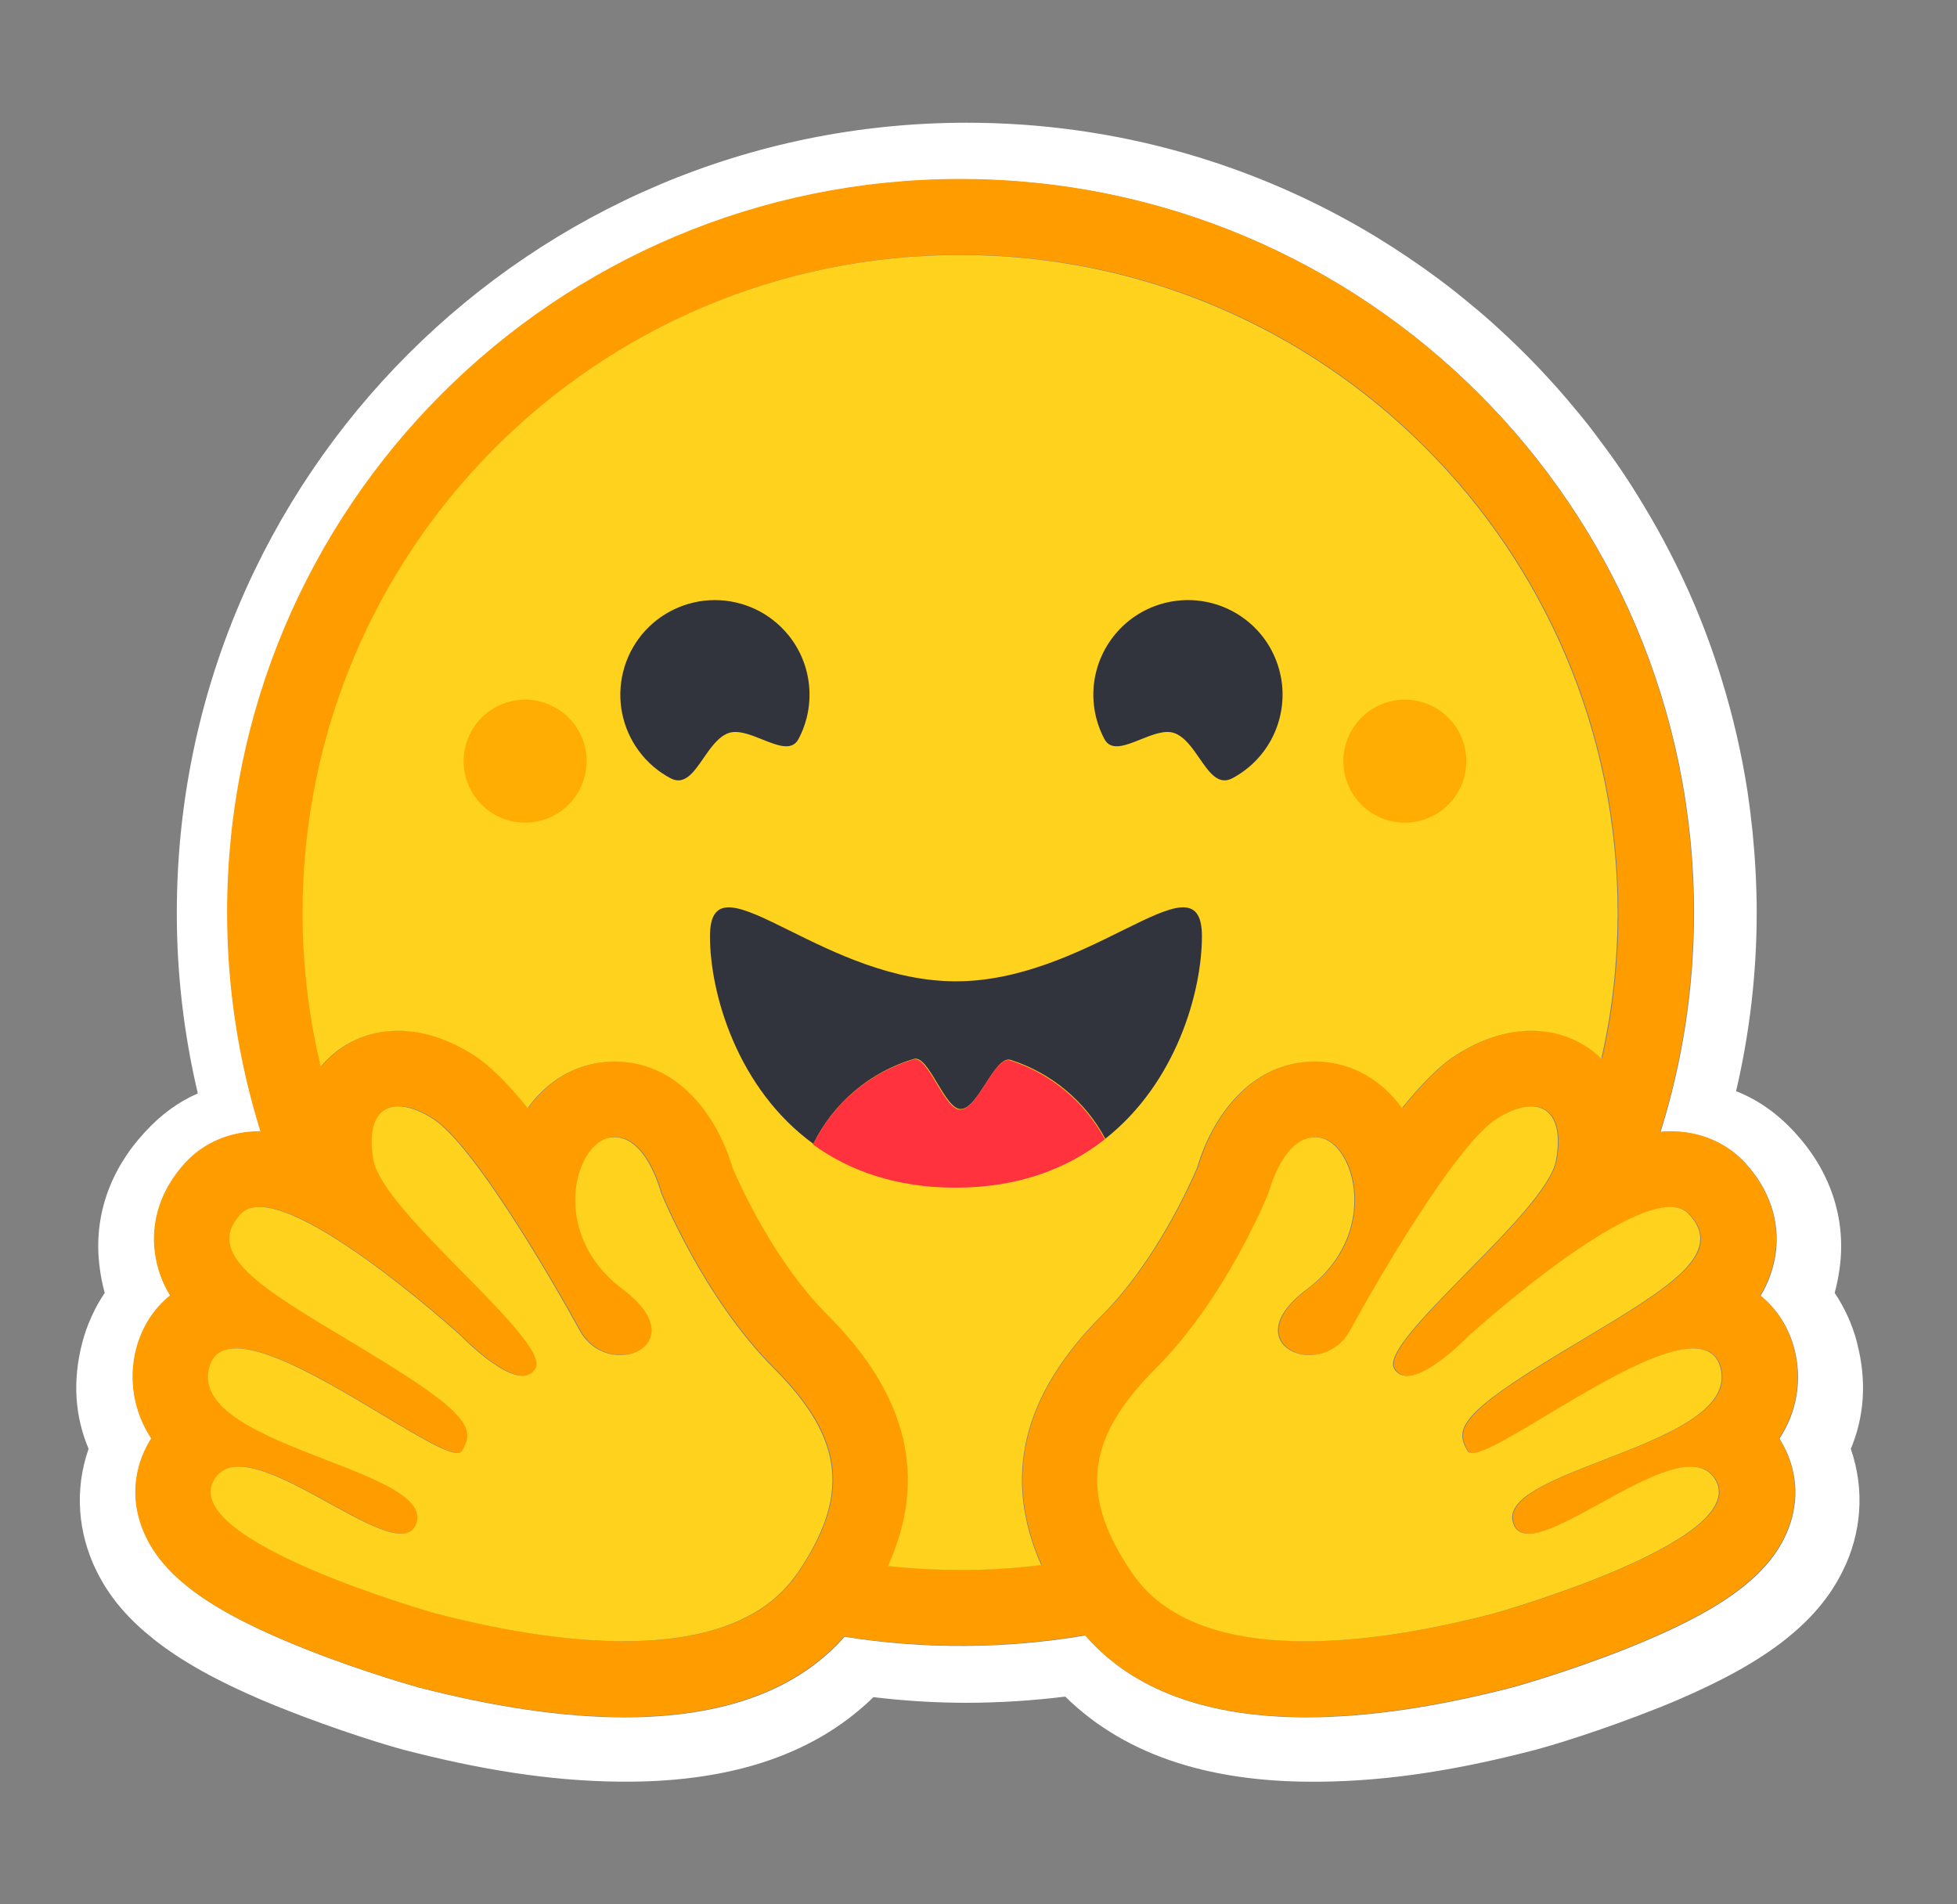
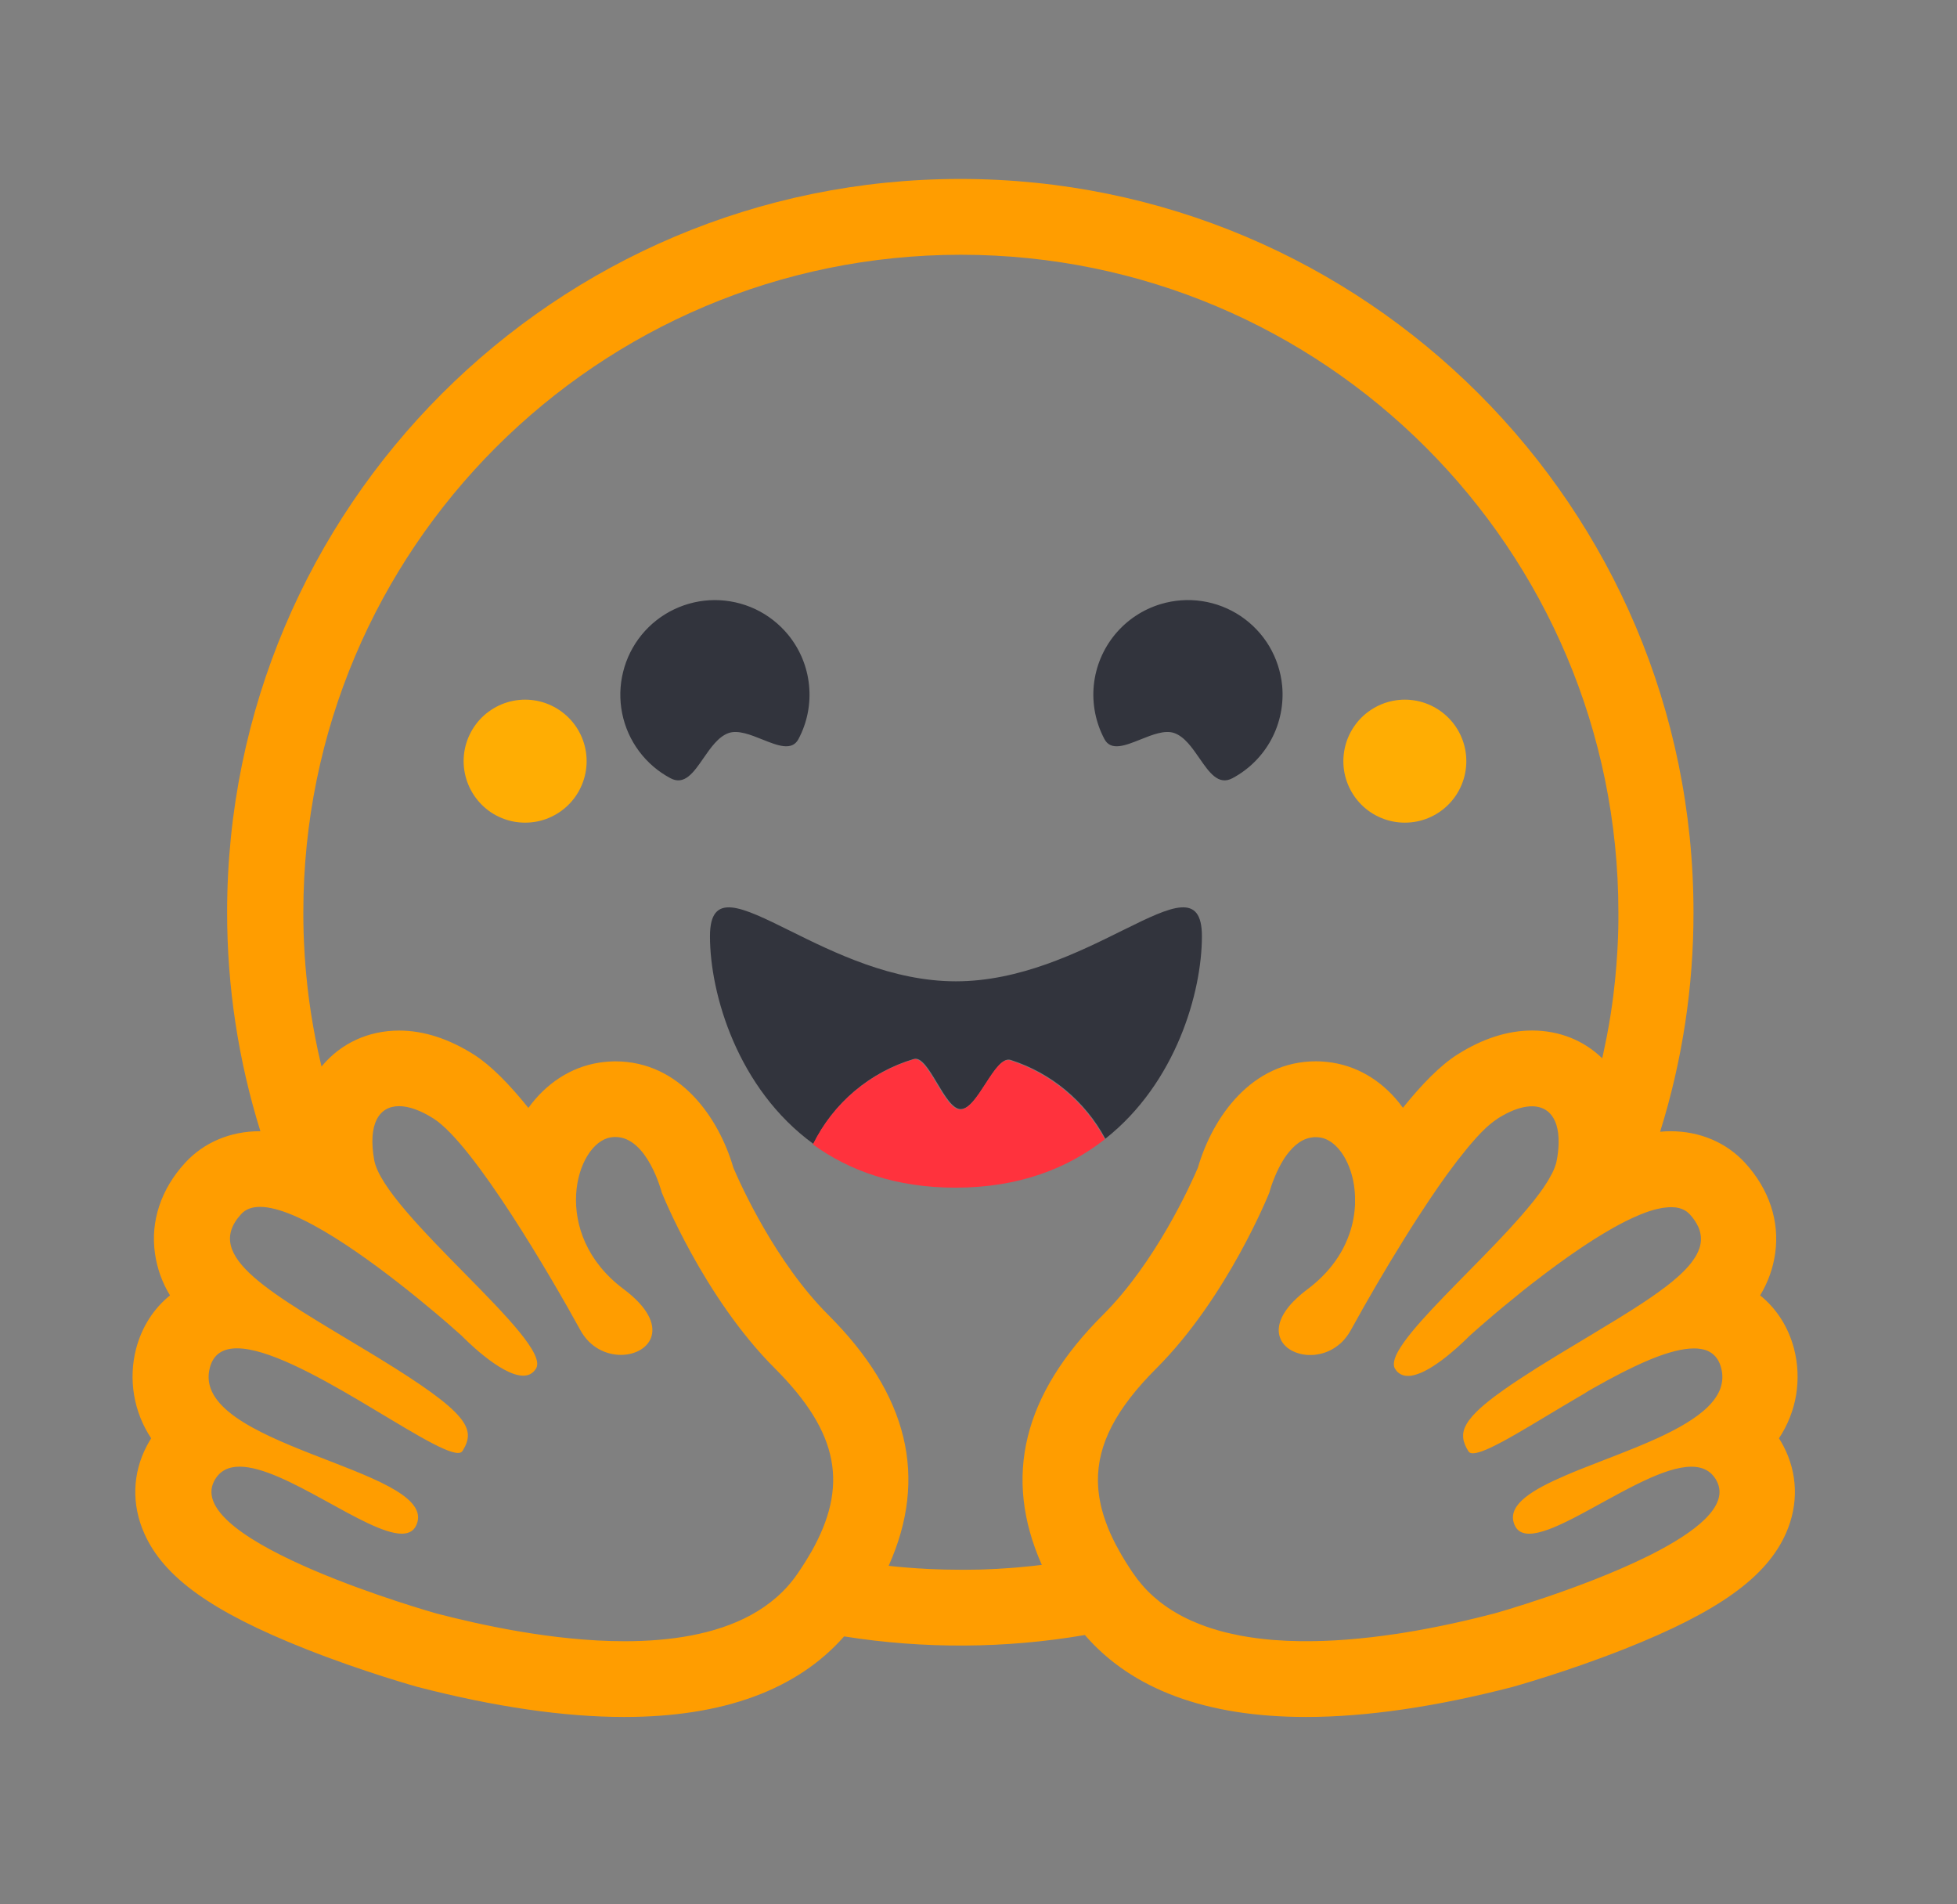
<svg xmlns="http://www.w3.org/2000/svg" width="37" height="36" viewBox="0 0 37 36" fill="none">
  <rect x="0" y="0" width="37" height="36" fill="#808080" stroke="none" />
-   <path d="M35.109 25.375C35.021 25.042 34.879 24.727 34.687 24.441C34.728 24.291 34.759 24.138 34.78 23.983C34.916 23.003 34.577 22.105 33.936 21.411C33.589 21.032 33.217 20.782 32.823 20.628C33.082 19.522 33.213 18.391 33.213 17.254C33.213 16.735 33.184 16.227 33.135 15.727C33.109 15.477 33.078 15.227 33.042 14.979C32.929 14.245 32.762 13.521 32.541 12.812C32.397 12.346 32.23 11.888 32.04 11.438C31.757 10.773 31.426 10.128 31.049 9.511C30.803 9.1 30.534 8.702 30.244 8.32C30.103 8.127 29.955 7.938 29.801 7.755C29.345 7.201 28.85 6.681 28.319 6.198C28.143 6.036 27.962 5.88 27.776 5.729C27.593 5.576 27.405 5.428 27.214 5.285C26.829 4.999 26.432 4.731 26.023 4.481C23.762 3.108 21.112 2.32 18.277 2.32C10.028 2.32 3.343 9.006 3.343 17.255C3.342 18.405 3.476 19.552 3.74 20.67C3.385 20.824 3.046 21.064 2.731 21.411C2.09 22.105 1.751 22.999 1.887 23.979C1.907 24.135 1.938 24.289 1.98 24.441C1.788 24.727 1.646 25.042 1.557 25.375C1.361 26.123 1.425 26.798 1.675 27.389C1.404 28.162 1.472 28.985 1.826 29.7C2.083 30.223 2.452 30.627 2.906 30.988C3.446 31.417 4.122 31.782 4.938 32.132C5.911 32.547 7.099 32.937 7.638 33.08C9.033 33.441 10.371 33.67 11.727 33.681C13.66 33.699 15.323 33.245 16.514 32.083C17.099 32.154 17.688 32.19 18.277 32.19C18.9 32.189 19.522 32.149 20.14 32.073C21.329 33.242 22.998 33.701 24.937 33.682C26.292 33.672 27.63 33.443 29.021 33.081C29.565 32.938 30.752 32.548 31.726 32.133C32.542 31.782 33.218 31.418 33.761 30.989C34.212 30.628 34.58 30.224 34.838 29.701C35.196 28.986 35.26 28.163 34.992 27.39C35.24 26.799 35.304 26.123 35.108 25.376L35.109 25.375ZM33.725 27.338C33.999 27.858 34.017 28.446 33.775 28.993C33.408 29.823 32.497 30.476 30.727 31.178C29.627 31.615 28.619 31.893 28.611 31.896C27.156 32.274 25.839 32.465 24.701 32.465C22.814 32.465 21.41 31.945 20.52 30.917C19.014 31.173 17.477 31.182 15.968 30.942C15.077 31.953 13.681 32.465 11.81 32.465C10.67 32.465 9.354 32.274 7.899 31.896C7.89 31.893 6.883 31.615 5.783 31.178C4.014 30.477 3.103 29.824 2.736 28.993C2.494 28.446 2.511 27.858 2.785 27.338C2.811 27.29 2.838 27.243 2.867 27.197C2.703 26.951 2.593 26.672 2.544 26.38C2.495 26.087 2.508 25.788 2.584 25.501C2.692 25.087 2.918 24.743 3.223 24.496C3.076 24.254 2.979 23.985 2.939 23.705C2.851 23.096 3.053 22.487 3.508 21.991C3.863 21.605 4.363 21.392 4.918 21.392H4.933C4.515 20.053 4.303 18.657 4.304 17.253C4.304 9.597 10.511 3.39 18.166 3.39C25.823 3.39 32.028 9.597 32.028 17.253C32.029 18.66 31.816 20.059 31.395 21.402C31.462 21.396 31.527 21.392 31.592 21.392C32.146 21.392 32.647 21.605 33.001 21.991C33.456 22.486 33.659 23.095 33.571 23.705C33.53 23.985 33.434 24.254 33.287 24.496C33.592 24.743 33.817 25.087 33.926 25.501C34.001 25.788 34.015 26.087 33.966 26.379C33.917 26.672 33.807 26.95 33.643 27.197C33.672 27.242 33.7 27.29 33.725 27.338Z" fill="white" />
  <path d="M33.634 27.19C33.798 26.943 33.909 26.664 33.958 26.372C34.006 26.079 33.993 25.78 33.918 25.493C33.809 25.079 33.584 24.735 33.278 24.488C33.425 24.246 33.522 23.977 33.562 23.697C33.65 23.088 33.448 22.48 32.993 21.983C32.639 21.597 32.138 21.385 31.584 21.385C31.519 21.385 31.453 21.388 31.387 21.395C31.807 20.052 32.02 18.652 32.018 17.245C32.018 9.59 25.812 3.383 18.156 3.383C10.501 3.383 4.294 9.588 4.294 17.245C4.293 18.648 4.505 20.045 4.923 21.385H4.908C4.354 21.385 3.853 21.597 3.499 21.983C3.044 22.479 2.842 23.087 2.93 23.697C2.97 23.978 3.066 24.247 3.214 24.488C2.908 24.736 2.683 25.08 2.574 25.494C2.499 25.78 2.486 26.08 2.535 26.372C2.584 26.665 2.694 26.943 2.858 27.19C2.829 27.235 2.802 27.283 2.777 27.331C2.503 27.851 2.485 28.439 2.727 28.986C3.093 29.816 4.005 30.469 5.775 31.171C6.875 31.607 7.882 31.886 7.891 31.889C9.346 32.266 10.663 32.458 11.801 32.458C13.672 32.458 15.068 31.946 15.959 30.935C17.468 31.174 19.005 31.166 20.511 30.909C21.401 31.937 22.806 32.458 24.692 32.458C25.831 32.458 27.147 32.266 28.602 31.889C28.611 31.886 29.618 31.607 30.718 31.171C32.488 30.47 33.399 29.816 33.766 28.986C34.008 28.439 33.99 27.851 33.716 27.331C33.691 27.282 33.663 27.235 33.634 27.19ZM15.329 29.352C15.252 29.486 15.17 29.617 15.082 29.744C14.852 30.082 14.549 30.339 14.197 30.531C13.524 30.898 12.673 31.026 11.809 31.026C10.443 31.026 9.042 30.706 8.257 30.503C8.219 30.493 3.447 29.145 4.05 27.996C4.152 27.803 4.319 27.726 4.53 27.726C5.381 27.726 6.93 28.993 7.596 28.993C7.744 28.993 7.849 28.93 7.892 28.775C8.176 27.758 3.58 27.33 3.967 25.856C4.035 25.595 4.22 25.489 4.481 25.489C5.606 25.489 8.131 27.467 8.659 27.467C8.699 27.467 8.728 27.456 8.744 27.43L8.751 27.419C8.999 27.01 8.857 26.712 7.159 25.672L6.996 25.573C5.127 24.442 3.815 23.762 4.561 22.95C4.647 22.856 4.769 22.815 4.917 22.815C5.092 22.815 5.304 22.874 5.538 22.972C6.524 23.388 7.891 24.523 8.464 25.017C8.632 25.164 8.731 25.253 8.731 25.253C8.731 25.253 9.455 26.006 9.892 26.006C9.993 26.006 10.078 25.966 10.136 25.868C10.447 25.345 7.256 22.927 7.075 21.93C6.954 21.253 7.161 20.911 7.545 20.911C7.728 20.911 7.95 20.989 8.196 21.145C8.959 21.629 10.432 24.16 10.972 25.144C11.152 25.474 11.461 25.613 11.739 25.613C12.29 25.613 12.722 25.065 11.789 24.368C10.388 23.32 10.88 21.606 11.549 21.501C11.577 21.497 11.606 21.494 11.635 21.494C12.243 21.494 12.511 22.542 12.511 22.542C12.511 22.542 13.297 24.517 14.649 25.867C15.874 27.092 16.045 28.098 15.331 29.351L15.329 29.352ZM19.697 29.583L19.627 29.591L19.507 29.605C19.444 29.611 19.381 29.617 19.318 29.623L19.257 29.629L19.201 29.634L19.121 29.64C19.091 29.642 19.062 29.645 19.033 29.646L18.945 29.652L18.925 29.653L18.856 29.658L18.827 29.659L18.745 29.663L18.649 29.667L18.563 29.67L18.505 29.672H18.476C18.458 29.672 18.44 29.673 18.422 29.673H18.393C18.375 29.673 18.357 29.673 18.339 29.674L18.266 29.675H18.163C18.083 29.675 18.003 29.674 17.922 29.672L17.857 29.671C17.839 29.671 17.82 29.67 17.802 29.669L17.733 29.667L17.648 29.664L17.571 29.661L17.551 29.66L17.477 29.656C17.457 29.655 17.437 29.654 17.417 29.652L17.369 29.65C17.31 29.646 17.25 29.642 17.191 29.637L17.128 29.632L17.049 29.625L16.957 29.617C16.906 29.612 16.855 29.607 16.803 29.601H16.801C17.551 27.928 17.172 26.366 15.657 24.854C14.663 23.862 14.002 22.397 13.866 22.076C13.588 21.123 12.853 20.064 11.633 20.064C11.53 20.065 11.427 20.073 11.325 20.089C10.791 20.173 10.324 20.481 9.99 20.944C9.63 20.496 9.28 20.14 8.963 19.938C8.486 19.636 8.01 19.482 7.546 19.482C6.967 19.482 6.449 19.72 6.088 20.151L6.079 20.162L6.059 20.077L6.058 20.073C5.989 19.78 5.932 19.483 5.885 19.186C5.885 19.183 5.885 19.181 5.884 19.18L5.874 19.112C5.868 19.076 5.863 19.039 5.858 19.003C5.853 18.972 5.849 18.942 5.845 18.912C5.841 18.882 5.837 18.851 5.833 18.821C5.83 18.791 5.826 18.76 5.822 18.73C5.819 18.701 5.816 18.672 5.812 18.643L5.811 18.636C5.797 18.503 5.784 18.369 5.773 18.236L5.768 18.159C5.766 18.137 5.764 18.116 5.763 18.095C5.763 18.09 5.762 18.084 5.762 18.08L5.757 17.994C5.755 17.963 5.753 17.932 5.752 17.901C5.75 17.87 5.748 17.839 5.747 17.808L5.744 17.727L5.743 17.703L5.74 17.627L5.739 17.564C5.739 17.538 5.737 17.513 5.737 17.487L5.736 17.407C5.735 17.38 5.736 17.354 5.735 17.327C5.734 17.3 5.735 17.273 5.735 17.247C5.735 10.382 11.3 4.816 18.167 4.816C25.033 4.816 30.598 10.382 30.598 17.247V17.407C30.598 17.434 30.598 17.461 30.597 17.487C30.597 17.51 30.596 17.531 30.596 17.554C30.596 17.574 30.595 17.593 30.594 17.613C30.594 17.637 30.592 17.663 30.592 17.688V17.69C30.59 17.744 30.587 17.799 30.585 17.853L30.584 17.871L30.58 17.953L30.576 18.017C30.567 18.17 30.555 18.322 30.54 18.475V18.477C30.537 18.505 30.534 18.534 30.531 18.563C30.524 18.629 30.517 18.695 30.509 18.762L30.501 18.829L30.491 18.907C30.487 18.936 30.483 18.964 30.479 18.993C30.474 19.025 30.47 19.057 30.465 19.088L30.454 19.164L30.44 19.249C30.436 19.277 30.431 19.305 30.426 19.334C30.42 19.362 30.416 19.39 30.411 19.419C30.401 19.475 30.391 19.531 30.38 19.588C30.358 19.7 30.335 19.811 30.311 19.923C30.305 19.951 30.299 19.979 30.292 20.006C29.942 19.666 29.479 19.481 28.968 19.481C28.505 19.481 28.028 19.634 27.551 19.937C27.234 20.138 26.884 20.494 26.524 20.942C26.19 20.479 25.723 20.172 25.189 20.088C25.087 20.072 24.984 20.064 24.881 20.063C23.661 20.063 22.925 21.122 22.648 22.074C22.511 22.396 21.85 23.861 20.855 24.855C19.342 26.363 18.958 27.918 19.697 29.583ZM32.53 26.235L32.526 26.25C32.522 26.259 32.519 26.268 32.515 26.277C32.509 26.291 32.503 26.305 32.496 26.319C32.48 26.351 32.462 26.383 32.442 26.413C32.415 26.454 32.385 26.493 32.352 26.529C32.345 26.538 32.337 26.546 32.329 26.555C32.318 26.567 32.305 26.579 32.293 26.592C32.072 26.811 31.735 27.003 31.355 27.179C31.312 27.198 31.268 27.218 31.224 27.237L31.18 27.257C31.151 27.27 31.121 27.283 31.09 27.295C31.061 27.308 31.03 27.321 31 27.333L30.909 27.371C30.695 27.459 30.475 27.543 30.261 27.626L30.17 27.662L30.079 27.697C30.019 27.72 29.96 27.744 29.901 27.767L29.814 27.802L29.729 27.837L29.687 27.855C29.659 27.867 29.631 27.878 29.604 27.89C28.974 28.16 28.522 28.435 28.617 28.776C28.619 28.786 28.622 28.795 28.626 28.804C28.634 28.829 28.646 28.853 28.66 28.875C28.669 28.889 28.679 28.901 28.69 28.913C28.802 29.029 29.005 29.01 29.262 28.918C29.283 28.911 29.304 28.903 29.325 28.894C29.34 28.889 29.355 28.883 29.37 28.877L29.392 28.867C29.45 28.843 29.513 28.815 29.576 28.784C29.592 28.777 29.608 28.77 29.624 28.761C29.938 28.608 30.294 28.401 30.647 28.213C30.701 28.184 30.755 28.156 30.809 28.128C30.898 28.082 30.987 28.038 31.076 27.996C31.411 27.838 31.725 27.727 31.978 27.727C32.096 27.727 32.201 27.751 32.288 27.807L32.303 27.817C32.347 27.848 32.385 27.886 32.416 27.93C32.424 27.94 32.431 27.951 32.438 27.962C32.444 27.973 32.451 27.985 32.457 27.997C32.582 28.234 32.478 28.479 32.233 28.72C31.998 28.951 31.633 29.177 31.218 29.387C31.188 29.403 31.157 29.418 31.125 29.433C29.89 30.04 28.273 30.497 28.25 30.502C27.819 30.614 27.202 30.761 26.508 30.871L26.405 30.887L26.388 30.889C26.231 30.913 26.073 30.933 25.915 30.952L25.9 30.953C25.612 30.986 25.317 31.01 25.021 31.02H25.017C24.91 31.024 24.804 31.025 24.698 31.025H24.576C24.414 31.023 24.252 31.016 24.09 31.003C24.086 31.003 24.082 31.003 24.078 31.003C24.021 30.998 23.963 30.993 23.905 30.986C23.806 30.976 23.707 30.963 23.609 30.947C23.57 30.941 23.529 30.934 23.49 30.927C23.472 30.924 23.454 30.921 23.436 30.917L23.432 30.916C23.375 30.905 23.318 30.893 23.262 30.88C23.229 30.873 23.196 30.866 23.164 30.857L23.145 30.852C23.129 30.848 23.113 30.844 23.097 30.839L23.088 30.837L23.038 30.823C23.019 30.817 23.001 30.812 22.983 30.806L22.976 30.804L22.928 30.79C22.91 30.784 22.893 30.778 22.875 30.773C22.86 30.768 22.845 30.763 22.831 30.758L22.798 30.747C22.767 30.736 22.736 30.724 22.705 30.712L22.676 30.701L22.652 30.691C22.606 30.673 22.559 30.653 22.514 30.633L22.483 30.618L22.478 30.616C22.467 30.611 22.457 30.606 22.446 30.601C22.425 30.591 22.404 30.58 22.383 30.57L22.377 30.567L22.346 30.551C22.293 30.523 22.24 30.493 22.189 30.461L22.16 30.444C22.146 30.435 22.133 30.426 22.119 30.417L22.082 30.393C22.069 30.384 22.055 30.375 22.042 30.365L22.019 30.349C21.994 30.331 21.969 30.312 21.945 30.294C21.932 30.284 21.92 30.274 21.907 30.264C21.879 30.242 21.852 30.219 21.825 30.195L21.823 30.194C21.797 30.171 21.771 30.148 21.746 30.123L21.745 30.122C21.732 30.109 21.719 30.097 21.706 30.084C21.694 30.071 21.681 30.058 21.668 30.045C21.656 30.032 21.643 30.019 21.631 30.005C21.619 29.992 21.608 29.979 21.597 29.966L21.593 29.962C21.533 29.893 21.478 29.821 21.427 29.746L21.406 29.716C21.393 29.696 21.38 29.676 21.366 29.656L21.328 29.597C21.309 29.568 21.29 29.538 21.272 29.509C21.259 29.488 21.246 29.467 21.234 29.446C21.223 29.428 21.212 29.41 21.202 29.392C21.197 29.382 21.191 29.372 21.186 29.363C21.18 29.352 21.174 29.342 21.168 29.332L21.159 29.316C21.156 29.31 21.155 29.308 21.153 29.305C21.142 29.285 21.131 29.265 21.121 29.245C21.116 29.237 21.111 29.228 21.106 29.219L21.091 29.191L21.077 29.163L21.049 29.106C21.044 29.097 21.04 29.087 21.035 29.078C21.026 29.058 21.016 29.038 21.007 29.018C21.003 29.01 21 29.002 20.996 28.994C20.984 28.966 20.972 28.939 20.96 28.911C20.953 28.892 20.946 28.874 20.938 28.855C20.917 28.801 20.897 28.747 20.879 28.691C20.873 28.675 20.868 28.659 20.863 28.642C20.852 28.605 20.841 28.568 20.831 28.53C20.82 28.486 20.809 28.441 20.801 28.396C20.795 28.37 20.79 28.343 20.786 28.316C20.782 28.29 20.778 28.264 20.775 28.237C20.768 28.185 20.763 28.133 20.761 28.08C20.761 28.071 20.76 28.062 20.76 28.054C20.759 28.036 20.758 28.019 20.758 28.002C20.749 27.301 21.104 26.627 21.862 25.869C23.213 24.52 23.999 22.544 23.999 22.544C23.999 22.544 24.02 22.461 24.064 22.342C24.079 22.303 24.095 22.264 24.111 22.225C24.13 22.181 24.149 22.137 24.171 22.095L24.177 22.082C24.204 22.028 24.234 21.975 24.266 21.923C24.274 21.911 24.281 21.899 24.289 21.887C24.313 21.851 24.339 21.817 24.366 21.783C24.386 21.758 24.408 21.733 24.431 21.709C24.51 21.628 24.599 21.562 24.7 21.527L24.713 21.523C24.722 21.52 24.73 21.517 24.739 21.515C24.749 21.512 24.759 21.51 24.769 21.508L24.774 21.507C24.795 21.503 24.817 21.5 24.839 21.498H24.841C24.852 21.498 24.863 21.497 24.875 21.497C24.904 21.497 24.933 21.5 24.962 21.504C25.083 21.523 25.199 21.596 25.299 21.708L25.312 21.723C25.345 21.761 25.374 21.802 25.401 21.845C25.42 21.876 25.439 21.91 25.456 21.945C25.463 21.959 25.47 21.973 25.477 21.987C25.48 21.995 25.483 22.002 25.486 22.009C25.493 22.024 25.499 22.039 25.505 22.054C25.54 22.142 25.566 22.233 25.585 22.325C25.605 22.425 25.616 22.527 25.619 22.628C25.62 22.673 25.62 22.718 25.619 22.764C25.619 22.782 25.618 22.799 25.616 22.817C25.603 23.012 25.561 23.204 25.49 23.386C25.483 23.404 25.476 23.423 25.468 23.441C25.433 23.526 25.392 23.607 25.346 23.686C25.319 23.731 25.291 23.776 25.26 23.82L25.242 23.846C25.169 23.947 25.089 24.042 25 24.13C24.913 24.217 24.82 24.297 24.722 24.371C24.623 24.444 24.53 24.525 24.444 24.613C24.198 24.872 24.14 25.1 24.196 25.273C24.203 25.293 24.21 25.312 24.219 25.331C24.24 25.371 24.266 25.408 24.298 25.44L24.307 25.448C24.316 25.457 24.325 25.465 24.335 25.474L24.345 25.482C24.369 25.5 24.394 25.516 24.42 25.531C24.428 25.535 24.435 25.539 24.444 25.543C24.48 25.561 24.518 25.575 24.557 25.586L24.568 25.589L24.582 25.593L24.595 25.596L24.609 25.599L24.622 25.602L24.635 25.604C24.645 25.606 24.655 25.607 24.664 25.608L24.674 25.61L24.691 25.612L24.701 25.613L24.719 25.614H24.729L24.747 25.615H24.804L24.82 25.614L24.839 25.613L24.861 25.611L24.883 25.608C24.887 25.608 24.892 25.607 24.897 25.606C24.973 25.595 25.046 25.574 25.115 25.543C25.13 25.537 25.144 25.53 25.158 25.523C25.186 25.508 25.215 25.492 25.241 25.474C25.279 25.449 25.314 25.422 25.348 25.392L25.371 25.369C25.375 25.366 25.378 25.363 25.382 25.359C25.404 25.336 25.426 25.312 25.445 25.287C25.481 25.243 25.512 25.196 25.539 25.146C25.86 24.562 26.196 23.987 26.548 23.422L26.596 23.345L26.645 23.267C26.669 23.228 26.694 23.19 26.718 23.151L26.743 23.113L26.792 23.036C26.858 22.933 26.925 22.832 26.992 22.732L27.042 22.657C27.142 22.508 27.242 22.364 27.341 22.226L27.391 22.158C27.499 22.009 27.611 21.864 27.728 21.722L27.774 21.666C27.782 21.657 27.789 21.648 27.797 21.639L27.843 21.586C27.85 21.578 27.857 21.569 27.865 21.561L27.909 21.511L27.931 21.487C27.953 21.464 27.974 21.441 27.996 21.418C28.011 21.404 28.025 21.389 28.039 21.375C28.122 21.29 28.214 21.214 28.313 21.148L28.335 21.133L28.359 21.119C28.373 21.109 28.388 21.101 28.404 21.092C28.791 20.872 29.113 20.856 29.297 21.041C29.409 21.153 29.471 21.338 29.468 21.596C29.468 21.608 29.468 21.619 29.467 21.631V21.644C29.467 21.655 29.466 21.667 29.465 21.679C29.465 21.694 29.463 21.709 29.462 21.723C29.46 21.738 29.46 21.749 29.458 21.762C29.458 21.766 29.457 21.77 29.457 21.773C29.456 21.785 29.454 21.797 29.453 21.808C29.453 21.812 29.453 21.815 29.451 21.819C29.45 21.834 29.447 21.85 29.445 21.865C29.443 21.88 29.44 21.894 29.438 21.908C29.436 21.916 29.435 21.924 29.433 21.933C29.429 21.956 29.424 21.979 29.417 22.002C29.404 22.044 29.389 22.085 29.371 22.126C29.363 22.143 29.355 22.161 29.346 22.178C29.328 22.214 29.308 22.25 29.286 22.288C29.275 22.306 29.264 22.326 29.252 22.345L29.233 22.374C29.215 22.403 29.195 22.433 29.175 22.463C29.154 22.493 29.133 22.524 29.109 22.555C29.079 22.596 29.047 22.638 29.013 22.681L28.988 22.713C28.915 22.803 28.841 22.892 28.765 22.979L28.705 23.047L28.674 23.081C28.633 23.128 28.591 23.174 28.548 23.221L28.516 23.256C28.494 23.279 28.472 23.303 28.45 23.326C28.428 23.35 28.406 23.373 28.384 23.397L28.316 23.468L28.248 23.54C28.225 23.563 28.202 23.587 28.179 23.611L28.04 23.755C27.375 24.437 26.674 25.117 26.436 25.541C26.421 25.569 26.406 25.597 26.393 25.626C26.36 25.703 26.346 25.769 26.355 25.823C26.358 25.84 26.365 25.857 26.374 25.872C26.387 25.895 26.403 25.917 26.422 25.936C26.431 25.944 26.44 25.952 26.45 25.959C26.498 25.994 26.557 26.012 26.617 26.01H26.636L26.655 26.009L26.674 26.007L26.69 26.005C26.692 26.004 26.695 26.004 26.697 26.003L26.711 26L26.715 26L26.731 25.996L26.754 25.99L26.775 25.984C26.788 25.98 26.802 25.975 26.816 25.97C26.845 25.96 26.874 25.948 26.903 25.934C26.91 25.931 26.917 25.927 26.924 25.924L26.946 25.913C26.975 25.898 27.003 25.883 27.032 25.866C27.054 25.852 27.077 25.839 27.1 25.824L27.122 25.809C27.129 25.805 27.136 25.8 27.143 25.795L27.165 25.78L27.177 25.772L27.208 25.75C27.238 25.73 27.265 25.709 27.293 25.688L27.295 25.686L27.339 25.652C27.399 25.604 27.457 25.556 27.508 25.511L27.543 25.481L27.546 25.478L27.564 25.462C27.606 25.424 27.644 25.389 27.675 25.359L27.688 25.347L27.719 25.317L27.738 25.299L27.744 25.293L27.746 25.291C27.762 25.275 27.762 25.275 27.777 25.259L27.779 25.258L27.785 25.253C27.787 25.251 27.789 25.249 27.792 25.247L27.794 25.244L27.8 25.239L27.834 25.209L27.852 25.192C27.861 25.185 27.872 25.176 27.882 25.166L27.904 25.146C27.908 25.143 27.912 25.139 27.916 25.136L27.94 25.115L27.974 25.085L27.992 25.069C28.064 25.007 28.151 24.932 28.25 24.847L28.291 24.813L28.359 24.756L28.427 24.699C28.518 24.624 28.615 24.544 28.718 24.462L28.785 24.407C28.842 24.362 28.901 24.315 28.961 24.268C28.985 24.249 29.009 24.23 29.035 24.212C29.096 24.165 29.157 24.117 29.219 24.071C29.36 23.965 29.505 23.858 29.651 23.755L29.715 23.711C29.759 23.68 29.803 23.65 29.847 23.62L29.887 23.593C29.965 23.54 30.045 23.488 30.125 23.437L30.165 23.412L30.205 23.387C30.244 23.363 30.284 23.339 30.323 23.315L30.362 23.292L30.441 23.246C30.466 23.231 30.492 23.217 30.517 23.202L30.533 23.194L30.594 23.16C30.619 23.146 30.645 23.133 30.67 23.12L30.707 23.101L30.744 23.082C30.827 23.041 30.912 23.002 30.998 22.966C31.01 22.961 31.022 22.957 31.033 22.952C31.056 22.942 31.079 22.933 31.102 22.925C31.125 22.917 31.148 22.909 31.17 22.901C31.19 22.895 31.209 22.889 31.228 22.883L31.235 22.881C31.245 22.878 31.255 22.875 31.265 22.872L31.268 22.871C31.289 22.865 31.309 22.86 31.33 22.855H31.332C31.363 22.848 31.392 22.841 31.422 22.836C31.432 22.835 31.442 22.833 31.451 22.832C31.48 22.828 31.508 22.825 31.537 22.823C31.555 22.821 31.573 22.821 31.591 22.821H31.605C31.623 22.821 31.641 22.822 31.658 22.824C31.666 22.824 31.674 22.825 31.682 22.826H31.686C31.693 22.827 31.701 22.828 31.709 22.83C31.717 22.832 31.725 22.833 31.732 22.835H31.735C31.742 22.836 31.75 22.839 31.757 22.841C31.82 22.858 31.878 22.889 31.925 22.933L31.93 22.938L31.938 22.946L31.946 22.954C32.012 23.024 32.066 23.103 32.107 23.189L32.114 23.204C32.128 23.237 32.139 23.271 32.146 23.305C32.168 23.402 32.162 23.503 32.13 23.597C32.116 23.638 32.099 23.678 32.078 23.716L32.065 23.74C32.014 23.826 31.953 23.906 31.885 23.978L31.87 23.994C31.838 24.028 31.804 24.061 31.77 24.093C31.759 24.104 31.747 24.114 31.736 24.124L31.718 24.14C31.682 24.172 31.645 24.203 31.608 24.234C31.601 24.239 31.595 24.244 31.588 24.25C31.562 24.271 31.535 24.292 31.507 24.314C31.411 24.387 31.313 24.458 31.214 24.526C31.155 24.566 31.094 24.607 31.032 24.648C30.915 24.725 30.797 24.8 30.678 24.873C30.644 24.894 30.61 24.916 30.575 24.937C30.252 25.136 29.894 25.348 29.513 25.579L29.414 25.639C29.306 25.705 29.204 25.768 29.108 25.828L29.059 25.858L28.968 25.917C28.932 25.94 28.896 25.962 28.862 25.985C28.836 26.001 28.811 26.018 28.786 26.034L28.737 26.066C28.713 26.082 28.69 26.097 28.666 26.113L28.643 26.128C28.619 26.144 28.595 26.16 28.572 26.175L28.535 26.201L28.491 26.232L28.45 26.26C28.386 26.305 28.322 26.351 28.259 26.398L28.237 26.415C28.212 26.434 28.189 26.452 28.165 26.471L28.135 26.495C28.084 26.536 28.038 26.575 27.997 26.612L27.976 26.631C27.965 26.642 27.953 26.652 27.942 26.663C27.935 26.67 27.928 26.677 27.92 26.684L27.909 26.695C27.886 26.718 27.863 26.743 27.841 26.767L27.83 26.78C27.806 26.808 27.785 26.834 27.766 26.86L27.758 26.872C27.737 26.904 27.718 26.936 27.702 26.971L27.696 26.983L27.693 26.991L27.69 26.998L27.686 27.008C27.685 27.012 27.683 27.018 27.681 27.023C27.675 27.043 27.67 27.063 27.667 27.083L27.665 27.094L27.664 27.104L27.663 27.114V27.166C27.663 27.17 27.663 27.174 27.664 27.179C27.664 27.181 27.664 27.184 27.665 27.186C27.665 27.191 27.666 27.195 27.666 27.199L27.669 27.217C27.671 27.223 27.672 27.23 27.673 27.235C27.675 27.241 27.676 27.248 27.678 27.254C27.683 27.272 27.69 27.291 27.697 27.308C27.697 27.31 27.698 27.311 27.699 27.313C27.701 27.317 27.702 27.322 27.704 27.326C27.713 27.345 27.722 27.363 27.731 27.381L27.742 27.399L27.753 27.418L27.764 27.437C27.766 27.44 27.768 27.443 27.77 27.445L27.774 27.449L27.778 27.453L27.783 27.456C27.786 27.459 27.789 27.46 27.792 27.462C27.795 27.464 27.799 27.465 27.802 27.467C27.806 27.468 27.81 27.469 27.814 27.47C27.909 27.491 28.103 27.413 28.362 27.276L28.408 27.252L28.487 27.209L28.525 27.188C28.552 27.173 28.581 27.157 28.609 27.14L28.661 27.111C29.003 26.914 29.411 26.662 29.833 26.415C29.872 26.392 29.912 26.369 29.951 26.346L30.031 26.295C30.071 26.272 30.111 26.249 30.151 26.227C30.32 26.131 30.492 26.038 30.666 25.949L30.744 25.91C30.796 25.884 30.847 25.859 30.898 25.835C30.996 25.788 31.095 25.744 31.195 25.702L31.25 25.68L31.257 25.677C31.548 25.562 31.812 25.491 32.026 25.491C32.072 25.49 32.118 25.494 32.163 25.502C32.178 25.505 32.193 25.508 32.206 25.511H32.209C32.228 25.516 32.248 25.522 32.267 25.529C32.281 25.535 32.296 25.541 32.31 25.549C32.371 25.58 32.423 25.625 32.462 25.682C32.466 25.687 32.469 25.692 32.472 25.697C32.486 25.719 32.499 25.742 32.509 25.766C32.515 25.78 32.52 25.794 32.526 25.81C32.531 25.826 32.535 25.841 32.54 25.857C32.575 25.982 32.572 26.113 32.53 26.235Z" fill="#FF9D00" />
-   <path d="M30.583 17.331V17.25C30.583 10.386 25.019 4.82 18.152 4.82C11.288 4.82 5.721 10.386 5.721 17.25L5.72 17.277V17.331C5.721 17.358 5.722 17.384 5.721 17.411L5.722 17.47L5.723 17.491L5.724 17.521C5.724 17.536 5.724 17.552 5.724 17.568L5.726 17.631L5.729 17.706L5.729 17.731L5.733 17.809V17.812L5.737 17.903V17.905C5.739 17.936 5.741 17.967 5.743 17.998C5.744 18.027 5.746 18.055 5.748 18.084L5.749 18.089C5.75 18.113 5.752 18.138 5.753 18.162L5.754 18.169C5.756 18.192 5.757 18.216 5.759 18.24L5.76 18.244L5.763 18.285C5.773 18.404 5.784 18.522 5.797 18.64L5.798 18.647L5.808 18.734L5.819 18.825C5.827 18.886 5.835 18.946 5.844 19.007C5.849 19.043 5.854 19.08 5.86 19.116L5.86 19.12C5.873 19.203 5.886 19.285 5.9 19.367C5.941 19.605 5.989 19.842 6.044 20.077L6.045 20.081L6.05 20.103C6.055 20.124 6.06 20.145 6.065 20.166L6.074 20.155C6.435 19.724 6.952 19.486 7.532 19.486C7.996 19.486 8.472 19.64 8.949 19.942C9.266 20.143 9.616 20.499 9.976 20.947C10.309 20.484 10.777 20.177 11.311 20.093C11.413 20.077 11.516 20.069 11.619 20.068C12.839 20.068 13.574 21.127 13.851 22.079C13.989 22.401 14.649 23.866 15.646 24.858C17.161 26.372 17.541 27.934 16.79 29.605H16.793C16.844 29.611 16.895 29.616 16.947 29.621C16.977 29.624 17.008 29.627 17.039 29.629L17.05 29.63C17.072 29.632 17.095 29.634 17.117 29.636L17.18 29.641C17.239 29.645 17.299 29.65 17.358 29.654L17.406 29.656L17.443 29.659L17.467 29.66L17.54 29.664L17.56 29.665L17.637 29.668L17.722 29.671L17.791 29.673L17.803 29.674C17.817 29.674 17.832 29.675 17.847 29.675L17.862 29.675C17.959 29.677 18.056 29.678 18.152 29.678H18.255L18.328 29.678C18.347 29.677 18.364 29.677 18.383 29.677H18.411L18.436 29.676C18.445 29.676 18.455 29.676 18.465 29.676H18.494L18.552 29.674L18.639 29.671L18.734 29.667C18.761 29.666 18.789 29.664 18.816 29.663L18.845 29.661L18.889 29.659L18.915 29.657L18.934 29.656L19.022 29.65C19.051 29.648 19.081 29.646 19.11 29.644L19.19 29.638L19.246 29.633L19.307 29.627C19.371 29.621 19.434 29.615 19.496 29.609C19.536 29.604 19.576 29.6 19.616 29.595L19.686 29.587C18.948 27.922 19.33 26.367 20.839 24.859C21.833 23.866 22.494 22.401 22.631 22.079C22.909 21.127 23.643 20.068 24.864 20.068C24.967 20.068 25.07 20.076 25.172 20.093C25.706 20.177 26.173 20.484 26.507 20.947C26.867 20.499 27.217 20.143 27.534 19.942C28.011 19.639 28.488 19.486 28.951 19.486C29.462 19.486 29.926 19.671 30.276 20.011C30.295 19.925 30.313 19.84 30.331 19.754C30.342 19.7 30.353 19.646 30.363 19.592C30.376 19.526 30.388 19.459 30.399 19.393C30.402 19.375 30.405 19.357 30.409 19.339C30.414 19.31 30.419 19.282 30.423 19.254L30.425 19.243L30.437 19.169L30.448 19.093C30.453 19.062 30.458 19.029 30.462 18.998C30.465 18.974 30.469 18.95 30.472 18.926L30.474 18.912L30.484 18.833L30.492 18.767C30.497 18.723 30.502 18.679 30.507 18.635C30.509 18.617 30.511 18.599 30.513 18.582L30.515 18.567C30.518 18.538 30.52 18.509 30.523 18.479L30.53 18.411C30.543 18.26 30.554 18.109 30.563 17.957L30.567 17.876L30.568 17.858L30.571 17.782C30.573 17.753 30.574 17.724 30.575 17.694V17.692L30.576 17.671C30.576 17.653 30.577 17.635 30.577 17.617L30.577 17.61C30.578 17.593 30.579 17.576 30.579 17.558L30.579 17.544C30.58 17.526 30.58 17.509 30.58 17.492L30.581 17.478C30.581 17.456 30.581 17.434 30.581 17.412L30.583 17.331ZM15.07 29.749C16.055 28.306 15.985 27.222 14.634 25.872C13.284 24.522 12.497 22.547 12.497 22.547C12.497 22.547 12.204 21.4 11.534 21.505C10.865 21.611 10.374 23.325 11.775 24.373C13.176 25.422 11.497 26.133 10.957 25.148C10.418 24.164 8.946 21.633 8.182 21.149C7.418 20.665 6.882 20.937 7.062 21.934C7.151 22.43 7.982 23.275 8.759 24.064C9.547 24.865 10.279 25.609 10.123 25.871C9.812 26.394 8.719 25.257 8.719 25.257C8.719 25.257 5.294 22.14 4.549 22.952C3.862 23.701 4.921 24.337 6.555 25.317C6.694 25.401 6.837 25.487 6.983 25.576C8.852 26.707 8.998 27.005 8.732 27.432C8.634 27.59 8.009 27.215 7.239 26.753C5.928 25.966 4.198 24.927 3.954 25.857C3.742 26.661 5.015 27.154 6.168 27.6C7.129 27.973 8.009 28.313 7.879 28.776C7.745 29.255 7.019 28.855 6.224 28.418C5.333 27.927 4.356 27.39 4.036 27.997C3.432 29.143 8.204 30.493 8.243 30.503C9.785 30.903 13.7 31.75 15.07 29.745L15.07 29.749ZM21.412 29.749C20.427 28.306 20.497 27.222 21.848 25.872C23.199 24.522 23.985 22.547 23.985 22.547C23.985 22.547 24.279 21.4 24.948 21.505C25.617 21.611 26.108 23.325 24.707 24.373C23.305 25.421 24.985 26.133 25.525 25.148C26.064 24.164 27.536 21.633 28.299 21.149C29.061 20.666 29.599 20.937 29.419 21.934C29.33 22.43 28.498 23.275 27.721 24.065C26.934 24.866 26.202 25.61 26.358 25.873C26.669 26.396 27.763 25.258 27.763 25.258C27.763 25.258 31.188 22.141 31.933 22.953C32.62 23.702 31.56 24.338 29.927 25.319C29.788 25.402 29.645 25.488 29.498 25.576C27.63 26.707 27.484 27.006 27.75 27.433C27.848 27.591 28.473 27.216 29.242 26.754C30.554 25.967 32.283 24.928 32.528 25.858C32.739 26.662 31.467 27.155 30.313 27.601C29.352 27.974 28.473 28.314 28.603 28.776C28.737 29.256 29.463 28.856 30.256 28.419C31.148 27.928 32.124 27.39 32.444 27.997C33.048 29.145 28.276 30.494 28.237 30.503C26.695 30.905 22.78 31.752 21.412 29.746L21.412 29.749Z" fill="#FFD21E" />
  <path d="M22.202 13.858C22.396 13.927 22.54 14.136 22.677 14.334C22.863 14.603 23.035 14.852 23.3 14.712C23.612 14.546 23.868 14.291 24.036 13.979C24.203 13.667 24.274 13.313 24.241 12.961C24.215 12.698 24.132 12.444 23.997 12.216C23.861 11.989 23.677 11.795 23.457 11.647C23.238 11.5 22.988 11.403 22.727 11.364C22.465 11.324 22.198 11.344 21.945 11.42C21.606 11.522 21.305 11.722 21.08 11.995C20.855 12.268 20.716 12.601 20.68 12.953C20.645 13.305 20.715 13.66 20.881 13.972C21.003 14.203 21.276 14.094 21.563 13.979C21.788 13.889 22.023 13.795 22.202 13.858ZM13.774 13.858C13.581 13.927 13.436 14.136 13.299 14.334C13.114 14.603 12.941 14.852 12.677 14.712C12.443 14.588 12.24 14.413 12.082 14.201C11.924 13.989 11.815 13.745 11.763 13.485C11.711 13.226 11.717 12.958 11.781 12.702C11.844 12.445 11.964 12.206 12.131 12.001C12.299 11.796 12.509 11.631 12.748 11.518C12.987 11.404 13.248 11.345 13.513 11.344C13.777 11.344 14.038 11.402 14.278 11.514C14.517 11.627 14.728 11.791 14.897 11.995C15.122 12.268 15.261 12.601 15.296 12.953C15.332 13.305 15.262 13.66 15.096 13.972C14.973 14.203 14.701 14.094 14.413 13.979C14.188 13.889 13.954 13.795 13.774 13.858ZM20.898 21.527C22.234 20.474 22.724 18.756 22.724 17.698C22.724 16.862 22.161 17.125 21.26 17.571L21.209 17.596C20.382 18.006 19.28 18.551 18.073 18.551C16.864 18.551 15.763 18.006 14.937 17.596C14.006 17.136 13.423 16.846 13.423 17.699C13.423 18.79 13.945 20.582 15.378 21.624C15.567 21.24 15.833 20.899 16.16 20.623C16.487 20.347 16.867 20.141 17.277 20.019C17.42 19.976 17.567 20.222 17.718 20.474C17.863 20.717 18.012 20.966 18.163 20.966C18.325 20.966 18.483 20.721 18.638 20.482C18.799 20.232 18.957 19.988 19.109 20.037C19.876 20.283 20.517 20.817 20.898 21.527Z" fill="#32343D" />
  <path d="M20.889 21.536C20.193 22.084 19.268 22.452 18.064 22.452C16.933 22.452 16.048 22.127 15.369 21.634C15.558 21.25 15.825 20.909 16.151 20.633C16.478 20.357 16.858 20.151 17.268 20.028C17.549 19.945 17.846 20.976 18.154 20.976C18.484 20.976 18.802 19.951 19.1 20.046C19.867 20.293 20.507 20.827 20.889 21.536Z" fill="#FF323D" />
  <path d="M10.577 15.354C10.45 15.439 10.308 15.499 10.158 15.529C10.008 15.559 9.853 15.559 9.703 15.53C9.553 15.5 9.41 15.441 9.283 15.357C9.156 15.272 9.047 15.162 8.962 15.035C8.877 14.908 8.818 14.765 8.788 14.615C8.758 14.465 8.758 14.311 8.788 14.161C8.818 14.011 8.878 13.868 8.963 13.741C9.048 13.614 9.158 13.505 9.285 13.421C9.542 13.25 9.855 13.189 10.157 13.249C10.458 13.31 10.724 13.488 10.895 13.743C11.066 13.999 11.129 14.312 11.069 14.614C11.009 14.916 10.833 15.182 10.577 15.354ZM27.21 15.354C27.083 15.439 26.94 15.499 26.79 15.529C26.64 15.559 26.486 15.559 26.336 15.53C26.186 15.5 26.043 15.441 25.916 15.357C25.788 15.272 25.679 15.162 25.594 15.035C25.509 14.908 25.45 14.765 25.42 14.615C25.391 14.465 25.391 14.311 25.421 14.161C25.451 14.011 25.51 13.868 25.596 13.741C25.681 13.614 25.79 13.505 25.918 13.421C26.174 13.25 26.488 13.189 26.789 13.249C27.091 13.31 27.356 13.488 27.527 13.743C27.698 13.999 27.761 14.312 27.701 14.614C27.642 14.916 27.465 15.182 27.21 15.354Z" fill="#FFAD03" />
</svg>